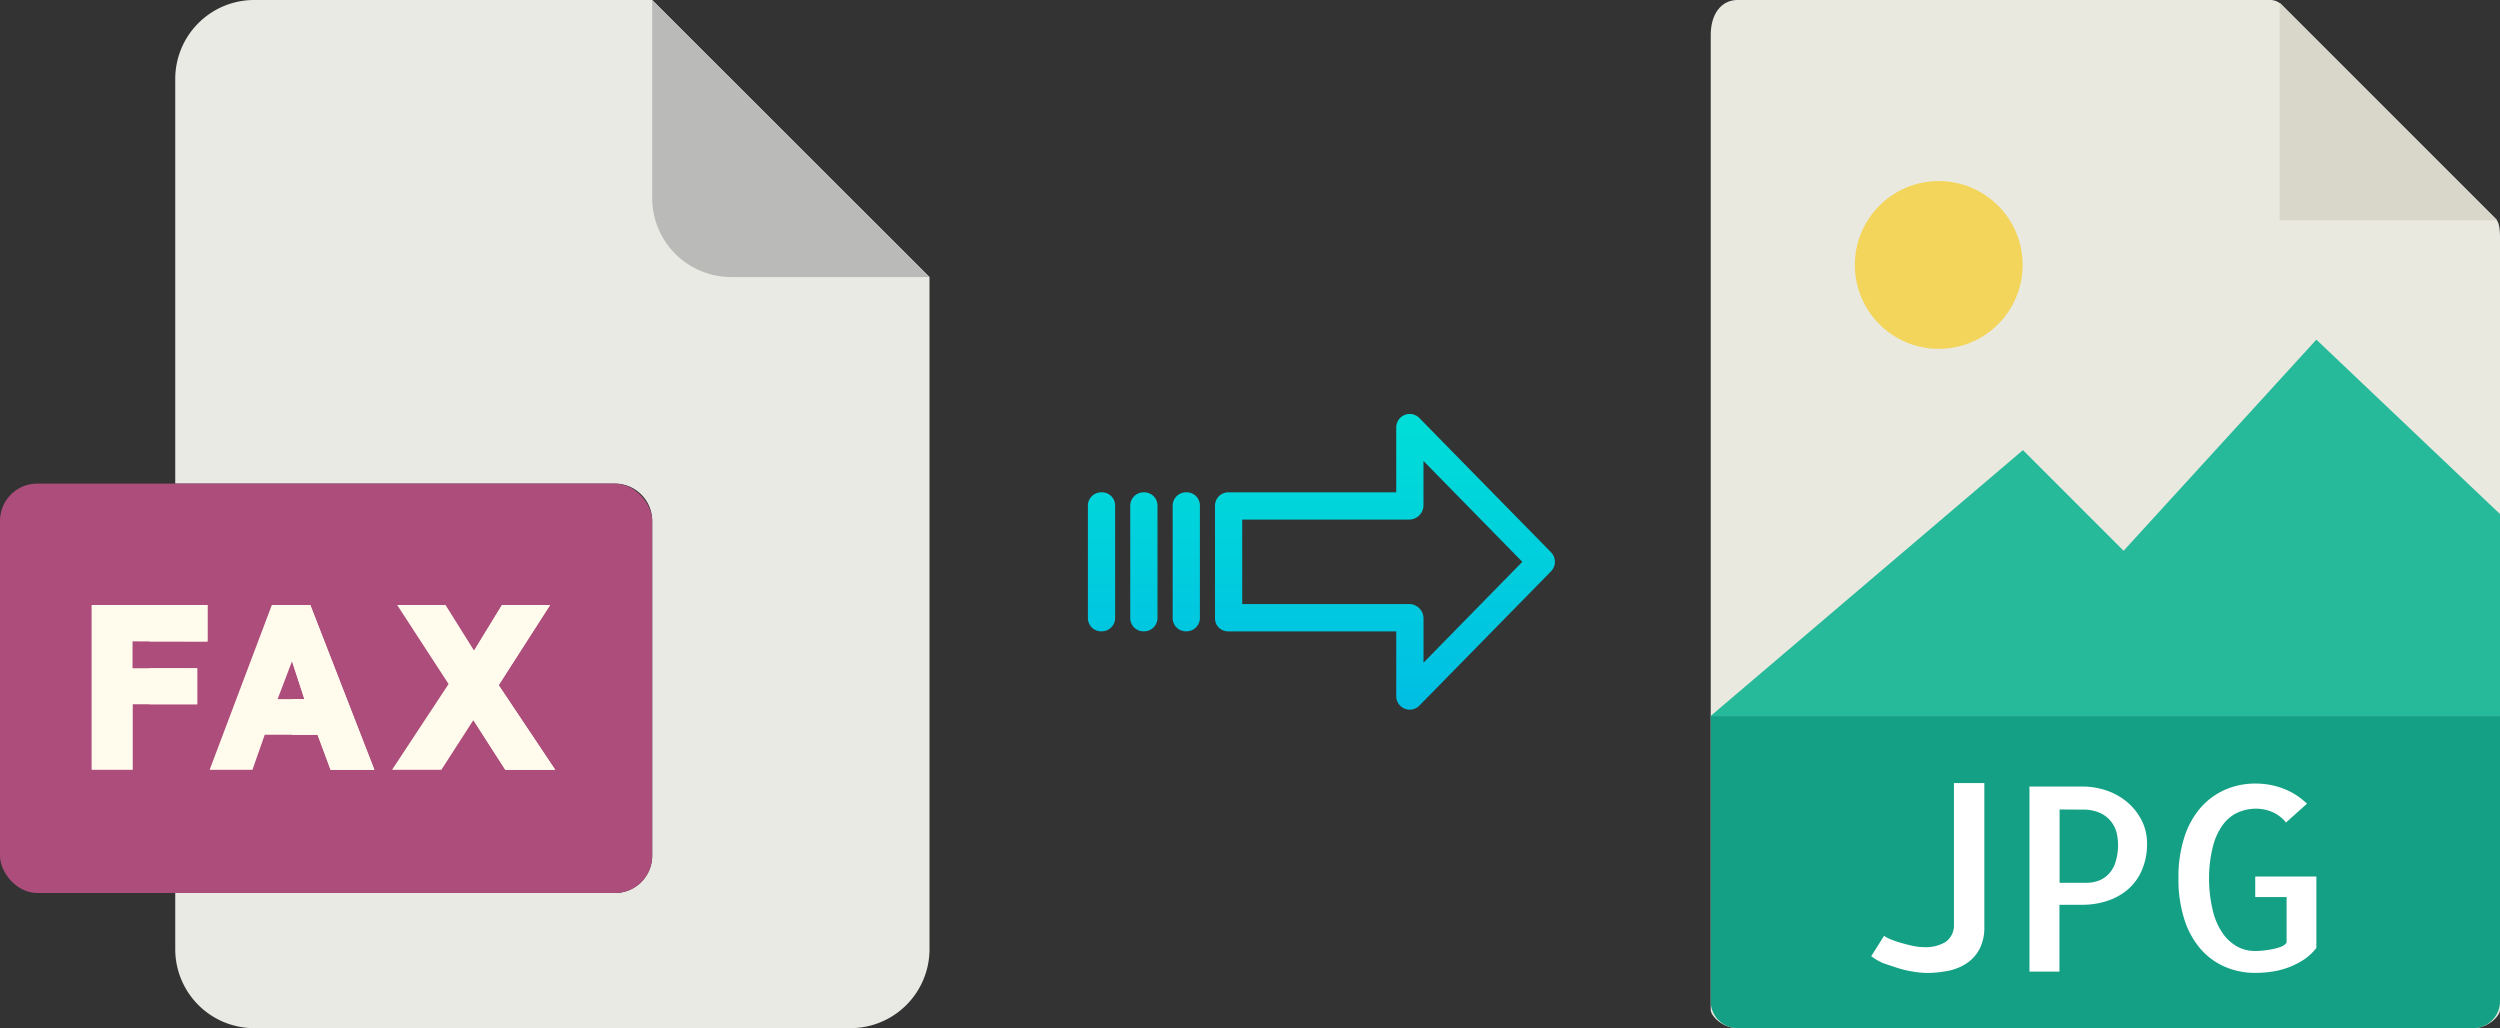
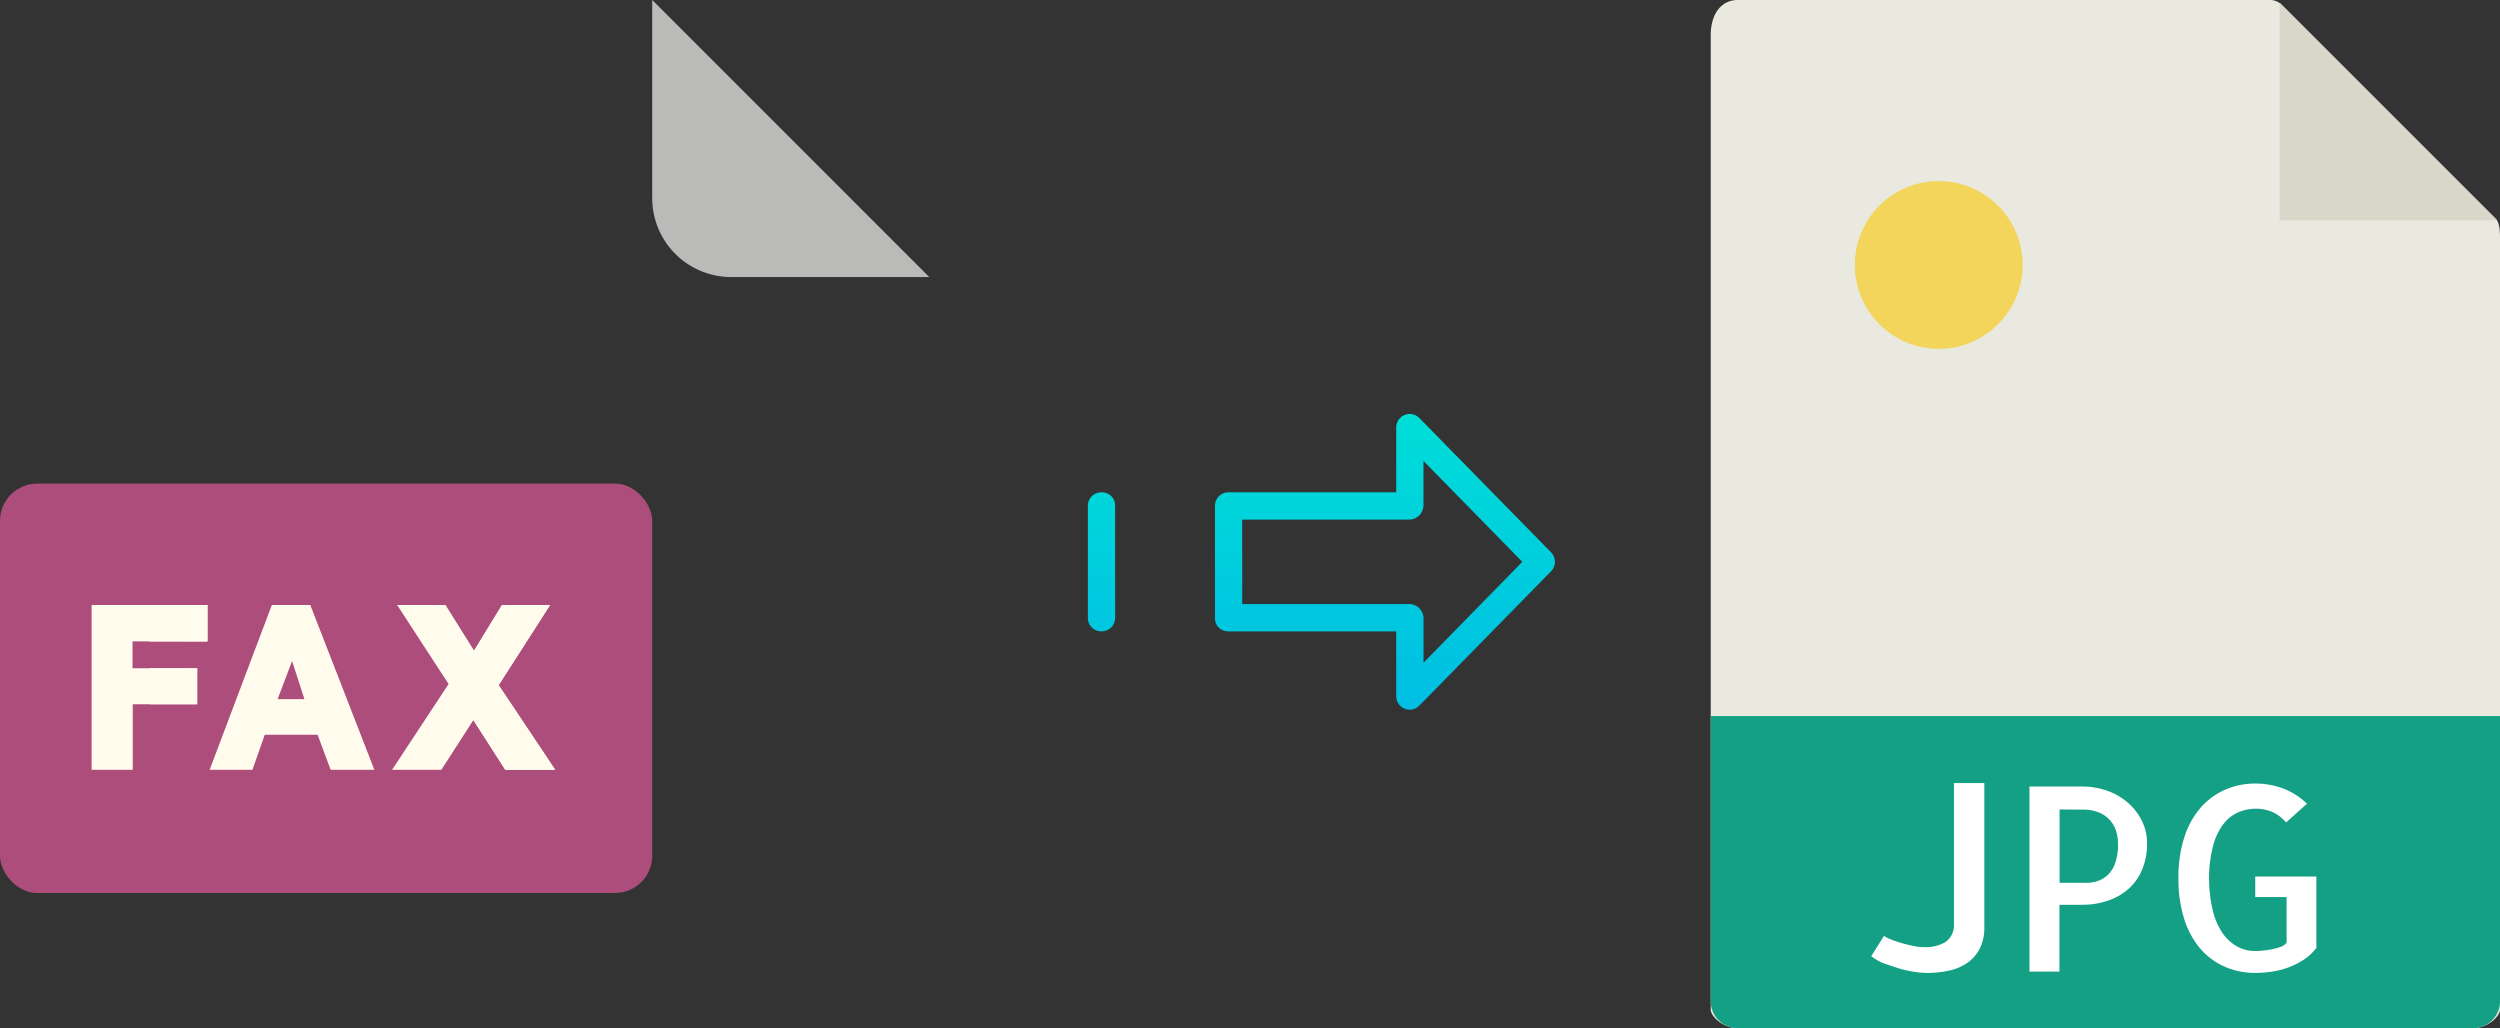
<svg xmlns="http://www.w3.org/2000/svg" xmlns:xlink="http://www.w3.org/1999/xlink" viewBox="0 0 486.31 200">
  <rect x="0" y="0" width="486.31" height="200" fill="#333333" stroke="none" />
  <defs>
    <style>.cls-1{fill:#e9e9e0;}.cls-2{fill:#d9d7ca;}.cls-3{fill:#f3d55b;}.cls-4{fill:#26b99a;}.cls-5{fill:#14a085;}.cls-6{fill:#fff;}.cls-7{fill:#eaeae4;}.cls-8{fill:#babab9;}.cls-9{fill:#ad4d7b;}.cls-10{fill:#fffcee;}.cls-11{fill:url(#linear-gradient);}.cls-12{fill:url(#linear-gradient-2);}.cls-13{fill:url(#linear-gradient-3);}.cls-14{fill:url(#linear-gradient-4);}</style>
    <linearGradient id="linear-gradient" x1="269.4" y1="136.14" x2="269.4" y2="16.94" gradientTransform="matrix(1, 0, 0, -1, 0, 186.59)" gradientUnits="userSpaceOnUse">
      <stop offset="0" stop-color="#00efd1" />
      <stop offset="1" stop-color="#00acea" />
    </linearGradient>
    <linearGradient id="linear-gradient-2" x1="230.75" y1="136.14" x2="230.75" y2="16.94" xlink:href="#linear-gradient" />
    <linearGradient id="linear-gradient-3" x1="222.5" y1="136.14" x2="222.5" y2="16.94" xlink:href="#linear-gradient" />
    <linearGradient id="linear-gradient-4" x1="214.26" y1="136.14" x2="214.26" y2="16.94" xlink:href="#linear-gradient" />
  </defs>
  <title>fax to jpg</title>
  <g id="Layer_2" data-name="Layer 2">
    <g id="Layer_5_Image" data-name="Layer 5 Image">
      <path class="cls-1" d="M441.61,0H338c-2.88,0-5.22,2.34-5.22,6.88V196.43c0,1.23,2.34,3.57,5.22,3.57H481.08c2.89,0,5.23-2.34,5.23-3.57V46.35c0-2.49-.33-3.29-.92-3.88L443.83.92A3.14,3.14,0,0,0,441.61,0Z" />
      <polygon class="cls-2" points="443.45 0.54 443.45 42.86 485.77 42.86 443.45 0.54" />
      <circle class="cls-3" cx="377.13" cy="51.54" r="16.32" />
-       <polygon class="cls-4" points="332.74 139.29 372.02 139.29 486.31 139.29 486.31 100 450.59 66.07 413.09 107.14 393.51 87.56 332.74 139.29" />
      <path class="cls-5" d="M481.08,200H338a5.23,5.23,0,0,1-5.22-5.23V139.29H486.31v55.48A5.23,5.23,0,0,1,481.08,200Z" />
      <path class="cls-6" d="M386,152.32v28a8.93,8.93,0,0,1-.93,4.27,7.58,7.58,0,0,1-2.48,2.78,10.07,10.07,0,0,1-3.59,1.47,20.65,20.65,0,0,1-4.18.42,16.43,16.43,0,0,1-2.51-.23,20.45,20.45,0,0,1-3-.68c-1-.31-2-.66-3-1A10.92,10.92,0,0,1,364,186l2.49-3.95a7.05,7.05,0,0,0,1.39.71c.6.24,1.26.47,2,.68s1.47.4,2.25.56a10.27,10.27,0,0,0,2.2.24,7.43,7.43,0,0,0,4.12-1,3.94,3.94,0,0,0,1.64-3.39V152.32Z" />
      <path class="cls-6" d="M400.64,189h-5.86v-36h10.35a14.48,14.48,0,0,1,4.54.74,12.41,12.41,0,0,1,4,2.19,11.51,11.51,0,0,1,2.88,3.54,9.84,9.84,0,0,1,1.1,4.67,12.69,12.69,0,0,1-.93,4.95,10.21,10.21,0,0,1-2.59,3.74,11.49,11.49,0,0,1-4,2.34,15.24,15.24,0,0,1-5.17.83h-4.35v13Zm0-31.54v14.26H406a6.28,6.28,0,0,0,2.13-.37,5.28,5.28,0,0,0,1.93-1.2,5.79,5.79,0,0,0,1.41-2.31,11,11,0,0,0,.54-3.69,10,10,0,0,0-.24-2,5.77,5.77,0,0,0-3.13-3.95,7.91,7.91,0,0,0-3.61-.71Z" />
      <path class="cls-6" d="M450.59,170.49V184.4a10.54,10.54,0,0,1-2.51,2.32A15.34,15.34,0,0,1,442,189a21.21,21.21,0,0,1-3.25.25,14.6,14.6,0,0,1-5.93-1.18,13.25,13.25,0,0,1-4.74-3.46,16.36,16.36,0,0,1-3.17-5.76,25.38,25.38,0,0,1-1.15-8,25.05,25.05,0,0,1,1.15-8,16.26,16.26,0,0,1,3.17-5.74,13.56,13.56,0,0,1,4.76-3.49,14.52,14.52,0,0,1,5.91-1.2,15.18,15.18,0,0,1,5.47,1,13.48,13.48,0,0,1,4.54,2.92L444.68,160a6.94,6.94,0,0,0-2.68-2.05,8.08,8.08,0,0,0-3.13-.64,8.77,8.77,0,0,0-3.44.69,7.3,7.3,0,0,0-2.93,2.31,12,12,0,0,0-2,4.23,25,25,0,0,0-.79,6.34,26.94,26.94,0,0,0,.76,6.35,13,13,0,0,0,1.95,4.39,8.35,8.35,0,0,0,2.84,2.54,7,7,0,0,0,3.34.83c.36,0,.84,0,1.44-.07a16.06,16.06,0,0,0,1.81-.25,10.72,10.72,0,0,0,1.73-.46,2.5,2.5,0,0,0,1.22-.83v-8.88h-6.1v-4h11.91Z" />
    </g>
    <g id="Layer_2-2" data-name="Layer 2">
-       <path class="cls-7" d="M119.62,173.71H34.09v10.93A15.36,15.36,0,0,0,49.45,200h116a15.37,15.37,0,0,0,15.36-15.36V53.89L126.87,0H49.45A15.36,15.36,0,0,0,34.09,15.36V94.07h85.53a7.25,7.25,0,0,1,7.25,7.24h0v65.16A7.25,7.25,0,0,1,119.62,173.71Z" />
      <path class="cls-8" d="M180.76,53.89,126.87,0V38.53a15.36,15.36,0,0,0,15.36,15.36h38.53Z" />
      <rect class="cls-9" y="94.07" width="126.87" height="79.64" rx="7.24" />
      <g id="F">
        <path class="cls-10" d="M40.36,124.78v-7.09H17.82v32.06h8V137H38.36v-7H25.78v-5.24Z" />
        <path class="cls-10" d="M29.09,117.69H40.36v7.09H29.09Z" />
        <path class="cls-10" d="M29.09,130h9.27v7H29.09Z" />
      </g>
      <g id="A">
        <path class="cls-10" d="M72.82,149.74c-4.31-11.16-8.14-20.88-12.46-32.05H52.88c-4.2,11.17-7.91,20.89-12.1,32.05h8.33l2.39-6.82H61.78c.08.23,2.61,7,2.53,6.82M54,136l2.82-7.41L59.22,136Z" />
-         <path class="cls-10" d="M72.82,149.74c-4.31-11.16-8.14-20.88-12.46-32.05H56.78v10.88L59.22,136H56.78v6.94h5c.08.23,2.61,7,2.53,6.82" />
      </g>
      <g id="X">
        <path class="cls-10" d="M107,117.69H97.65l-5.43,8.88-5.55-8.88H77.26l10,15.37-11,16.69h9.59l6.23-9.67,6.21,9.67H108L97,133.28Z" />
        <path class="cls-10" d="M107,117.69H97.65l-5.43,8.88-.11-.16V140.1l6.2,9.65H108L97,133.28Z" />
      </g>
    </g>
    <g id="Layer_3" data-name="Layer 3">
      <path class="cls-11" d="M276.1,81.32a2.62,2.62,0,0,0-4.5,1.86V95.77H239a2.6,2.6,0,0,0-2.65,2.55v22a2.5,2.5,0,0,0,.77,1.8,2.65,2.65,0,0,0,1.88.7H271.6V135.4a2.63,2.63,0,0,0,1.63,2.45,2.57,2.57,0,0,0,1,.2,2.61,2.61,0,0,0,1.88-.8l25.6-26.11a2.65,2.65,0,0,0,0-3.71Zm.81,47.59v-8.63a2.81,2.81,0,0,0-2.7-2.78H241.64V101.07h32.56a2.8,2.8,0,0,0,2.7-2.77V89.67l19.23,19.62Z" />
-       <path class="cls-12" d="M230.76,95.77h0a2.6,2.6,0,0,0-2.65,2.55v21.93a2.58,2.58,0,0,0,2.58,2.56h.07a2.61,2.61,0,0,0,2.65-2.55V98.33a2.56,2.56,0,0,0-2.58-2.56Z" />
-       <path class="cls-13" d="M222.51,95.77h0a2.6,2.6,0,0,0-2.65,2.55v21.93a2.57,2.57,0,0,0,2.58,2.56h.07a2.61,2.61,0,0,0,2.65-2.55V98.33a2.57,2.57,0,0,0-2.58-2.56Z" />
      <path class="cls-14" d="M214.27,95.77h0a2.6,2.6,0,0,0-2.65,2.55v21.93a2.58,2.58,0,0,0,2.58,2.56h.07a2.61,2.61,0,0,0,2.65-2.55V98.33a2.56,2.56,0,0,0-2.58-2.56Z" />
    </g>
  </g>
</svg>